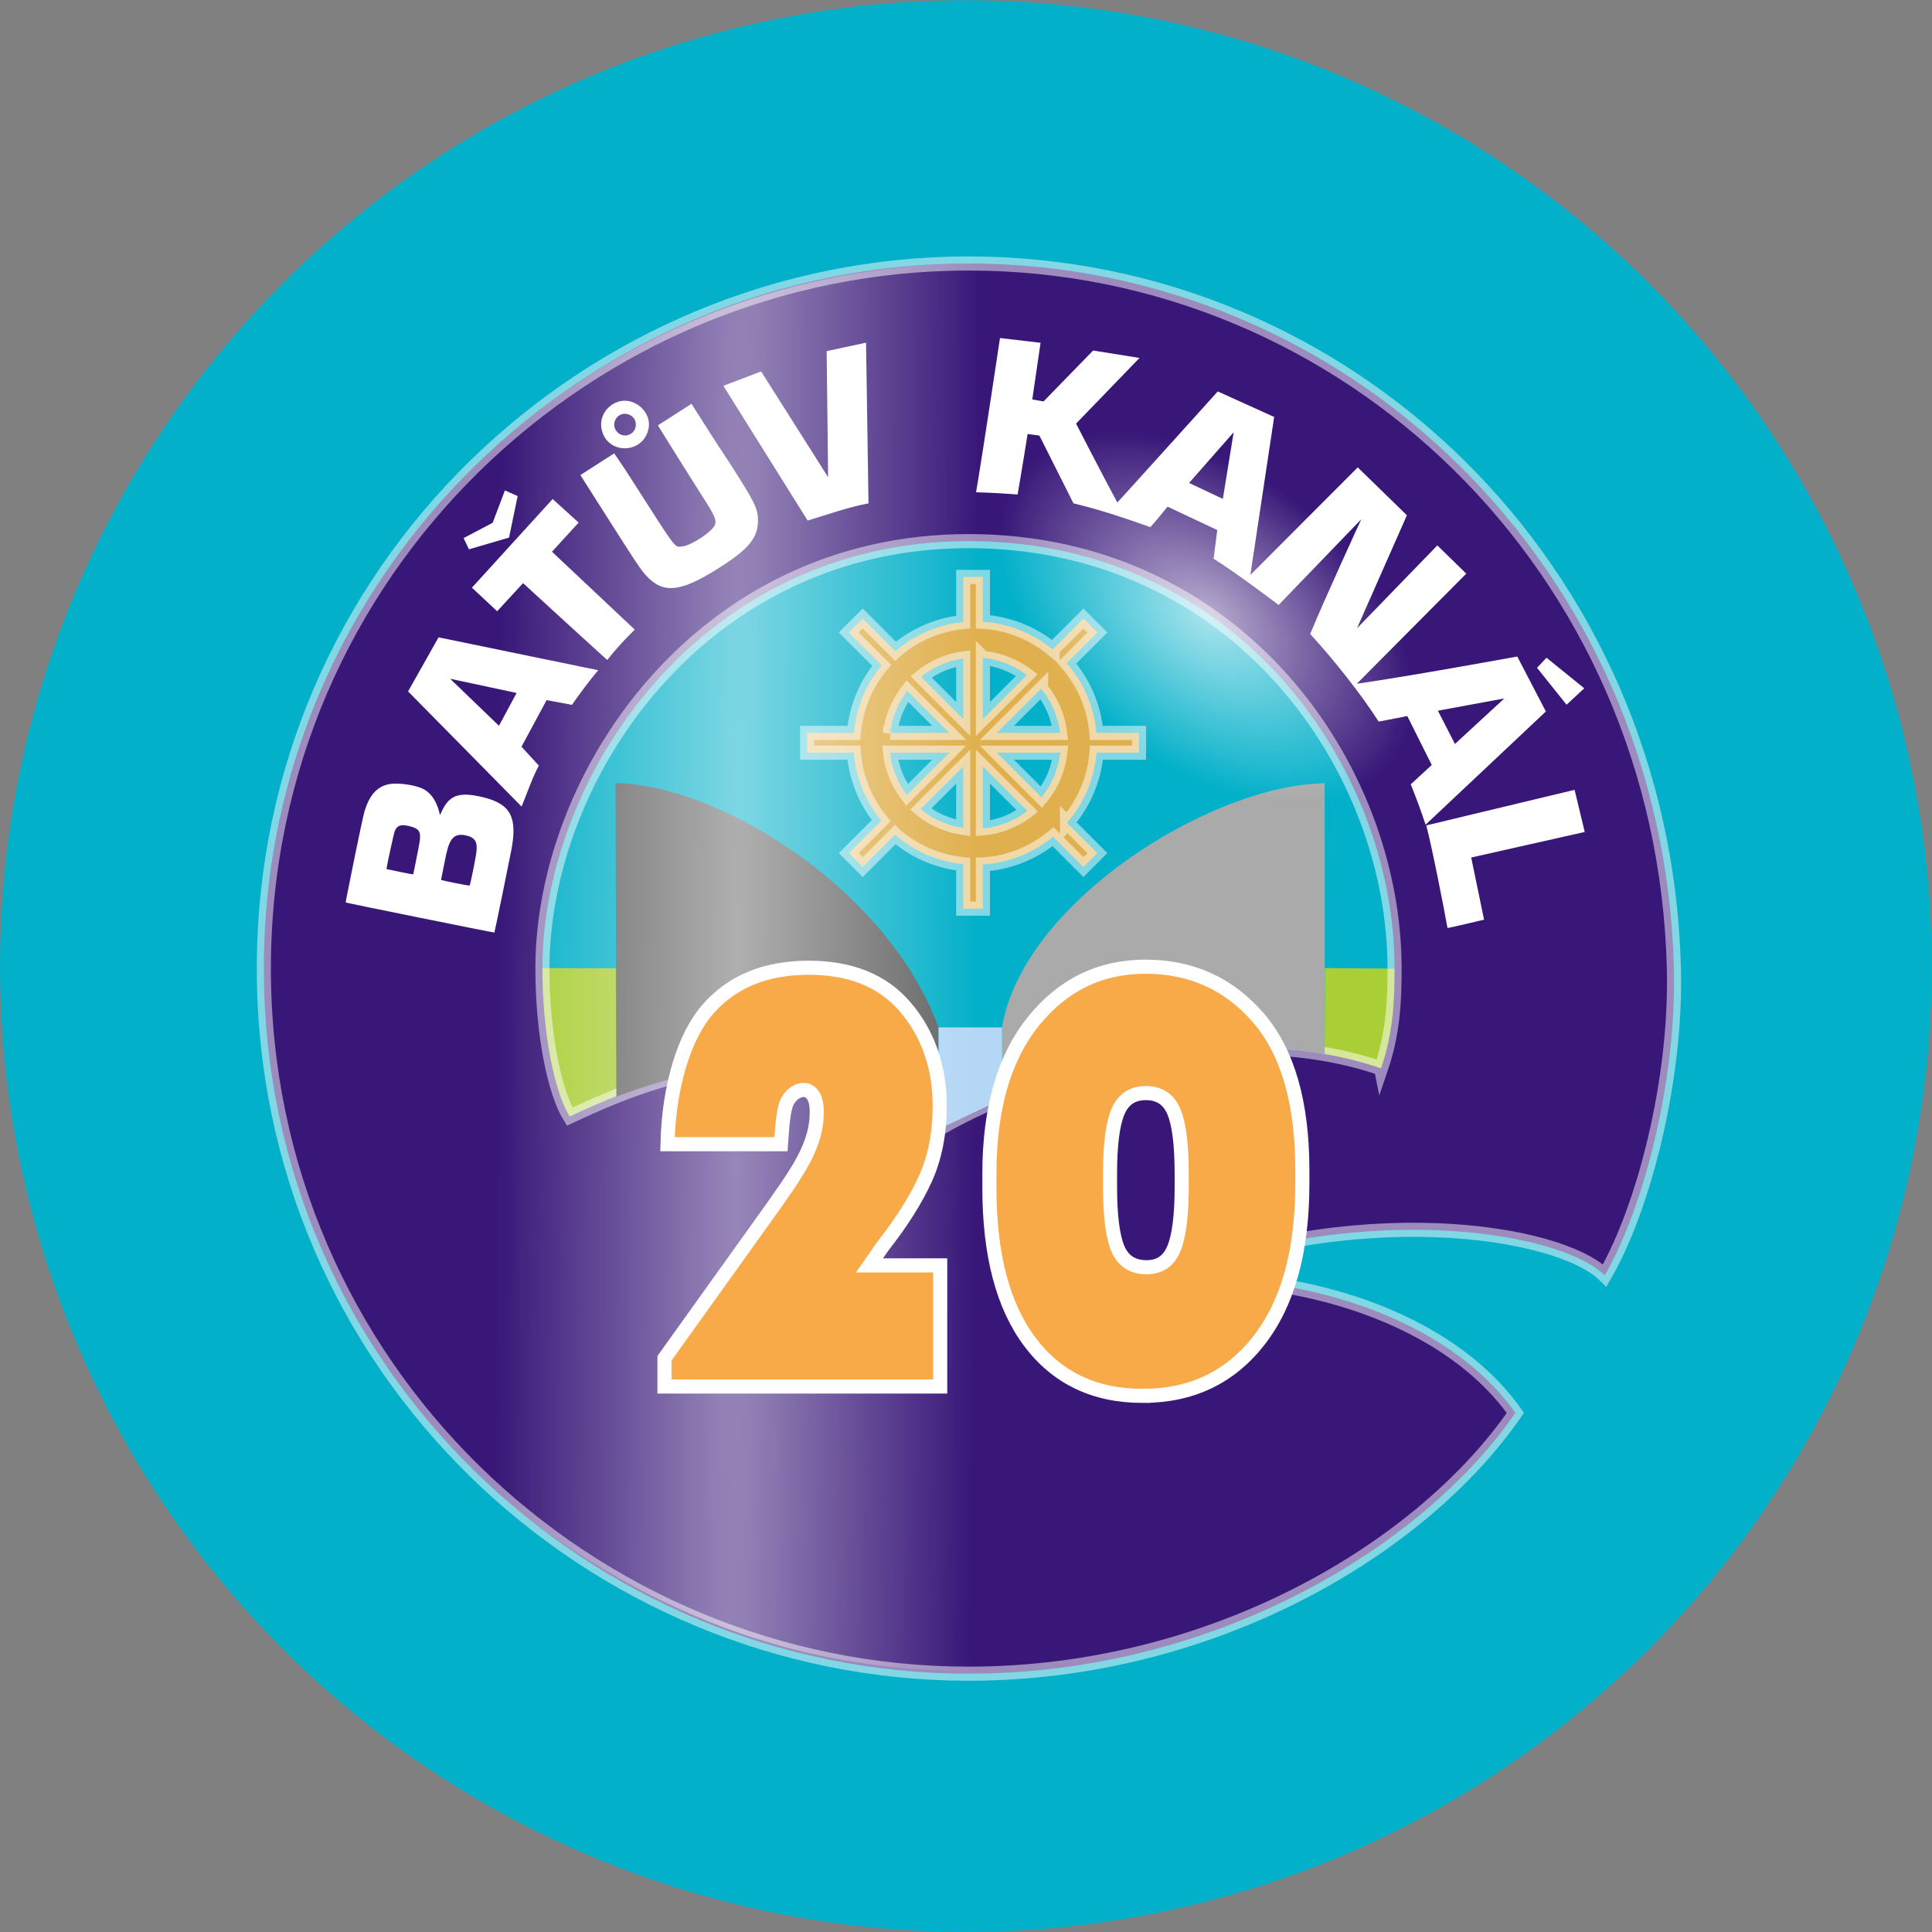
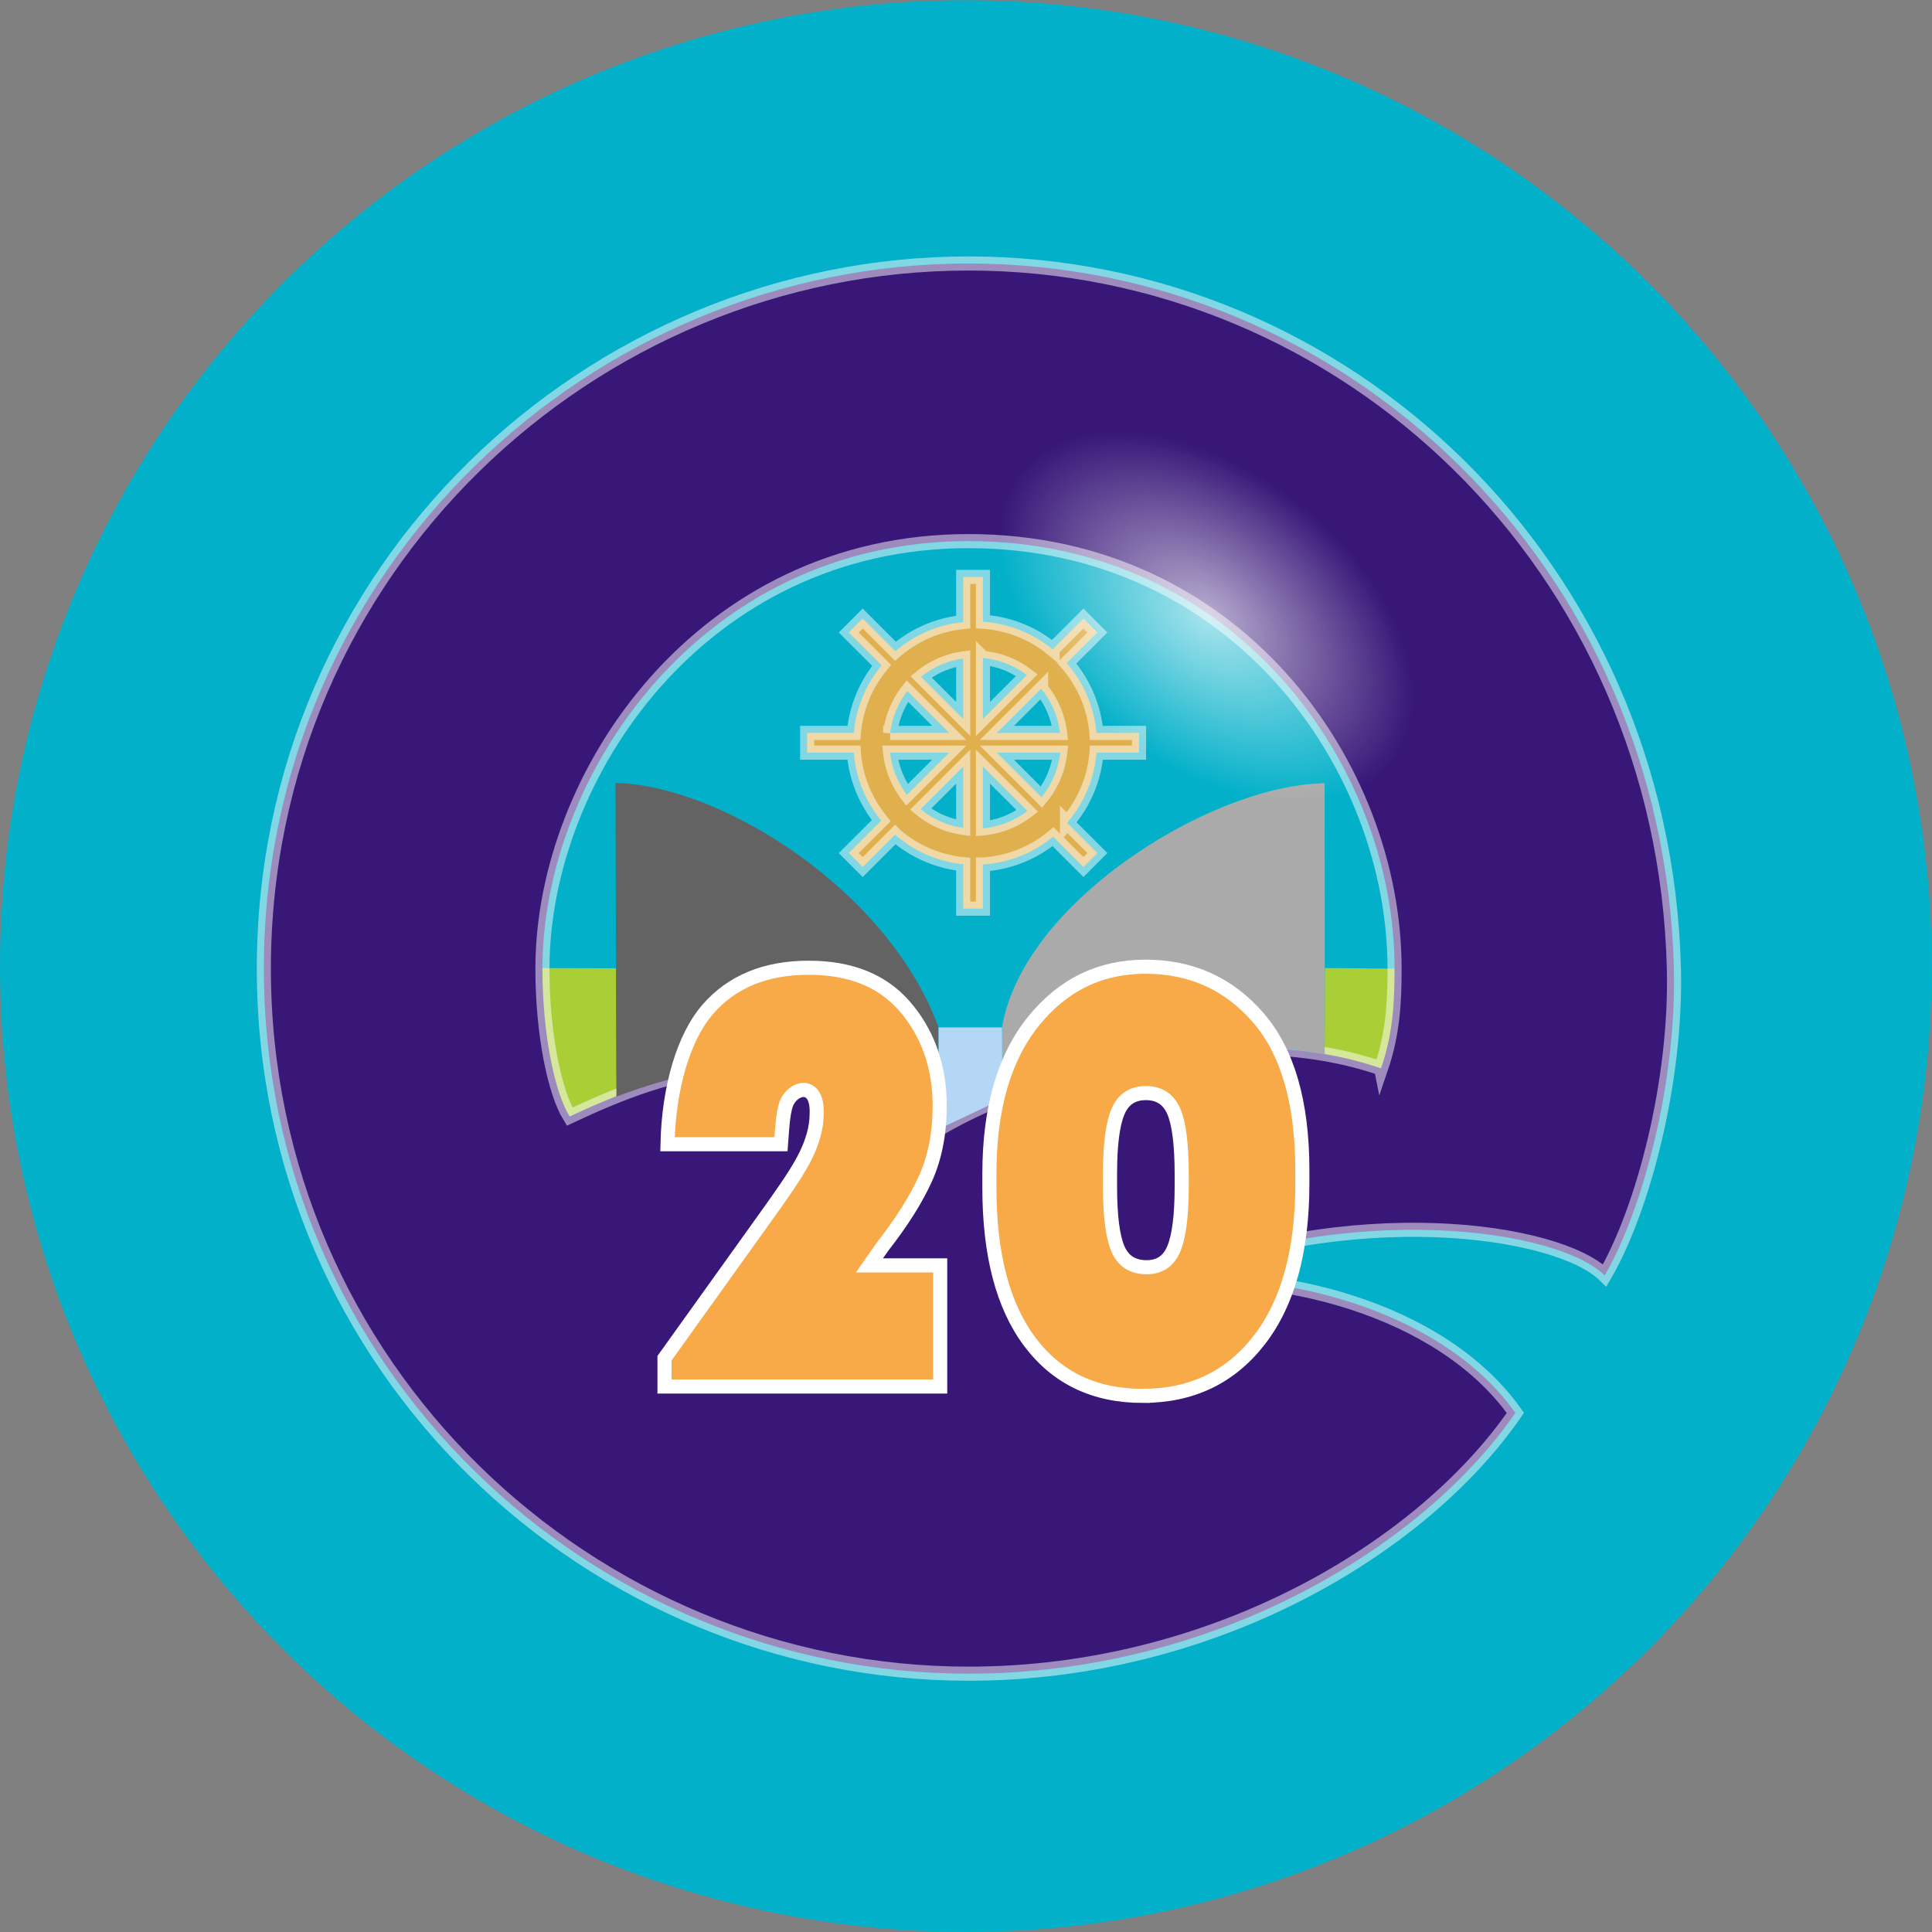
<svg xmlns="http://www.w3.org/2000/svg" xmlns:xlink="http://www.w3.org/1999/xlink" viewBox="0 0 137 137" version="1.1">
  <rect x="0" y="0" width="137" height="137" fill="#808080" stroke="none" />
  <defs>
    <linearGradient id="odlesky">
      <stop style="stop-color:#ffffff;stop-opacity:1;" offset="0" id="stop3140" />
      <stop style="stop-color:#ffffff;stop-opacity:0;" offset="1" id="stop3142" />
    </linearGradient>
    <radialGradient id="odlesk_velky" xlink:href="#odlesky" cx="52.307" cy="68.6" fx="52.307" fy="68.6" r="17.016" gradientTransform="matrix(1,0.007,-0.287,39.082,19.693,-2612.802)" gradientUnits="userSpaceOnUse" />
    <radialGradient id="odlesk_maly" xlink:href="#odlesky" cx="340.678" cy="40.359" fx="340.678" fy="40.359" r="42.632" gradientTransform="matrix(0.975,0,0,1.569,-143.557,223.893)" gradientUnits="userSpaceOnUse" />
  </defs>
  <circle id="pozadi" cy="68.509" cx="68.491" style="fill:#03b0c9;" r="68.491" />
  <path id="kormidlo" style="fill:#e0b04e; stroke:#fff; stroke-opacity:.5;" d="m 68.302,40.91 v 3.202 a 8.634,8.63 0 0 0 -4.805,2.069 l -2.322,-2.321 -0.989,0.989 2.334,2.333 a 8.634,8.63 0 0 0 -1.97,4.79 h -3.315 v 1.399 h 3.313 a 8.634,8.63 0 0 0 1.944,4.819 l -2.305,2.304 0.989,0.989 2.296,-2.295 a 8.634,8.63 0 0 0 4.83,2.092 v 3.153 h 1.399 v -3.131 a 8.634,8.63 0 0 0 4.972,-1.973 l 2.155,2.154 0.989,-0.989 -2.151,-2.15 a 8.634,8.63 0 0 0 2.088,-4.973 h 3.016 V 51.972 H 77.745 A 8.634,8.63 0 0 0 75.642,47.023 l 2.175,-2.174 -0.989,-0.989 -2.189,2.188 A 8.634,8.63 0 0 0 69.701,44.089 v -3.18 z m 1.399,5.747 a 6.073,6.071 0 0 1 3.115,1.214 l -3.115,3.113 z m -1.399,0.038 v 4.288 l -2.989,-2.987 a 6.073,6.071 0 0 1 2.989,-1.302 z m 5.525,2.142 a 6.073,6.071 0 0 1 1.343,3.135 h -4.479 z m -9.486,0.165 2.972,2.97 h -4.19 a 6.073,6.071 0 0 1 1.218,-2.97 z m -1.222,4.369 h 4.193 l -2.998,2.997 A 6.073,6.071 0 0 1 63.119,53.371 Z m 7.571,0 h 4.491 a 6.073,6.071 0 0 1 -1.328,3.162 z m -0.989,0.988 3.15,3.148 a 6.073,6.071 0 0 1 -3.15,1.233 z m -1.399,7.5e-4 v 4.344 a 6.073,6.071 0 0 1 -3.02,-1.326 z">
    <animateTransform attributeType="kormidlo" attributeName="transform" type="rotate" from="0 69 53" to="360 69 53" dur="2s" begin="tlacitko.mouseover;2s;9s;" repeatCount="i ndefinite" calcMode="spline" keySplines="0.5 0 0.5 1" />
    <animateTransform attributeType="kormidlo" attributeName="transform" type="rotate" from="0 69 53" to="-360 69 53" dur="4s" begin="4s;11s;" repeatCount="i ndefinite" calcMode="spline" keySplines="0.5 0 0.5 1" />
  </path>
  <path id="breh" style="fill:#aace36;" d="m 43.714,77.759 -0.036,-9.095 -5.343,-0.017 c -0.071,3.031 0.247,7.442 2.059,10.533 1.029,-0.556 3.319,-1.421 3.319,-1.421 z M 93.933,74.759 c 1.517,0.254 2.607,0.578 3.999,1.002 1.079,-3.136 1.235,-5.03 1.052,-7.072 l -5.035,-0.046" />
  <path id="kruh" style="fill:#381778; stroke:#fff; stroke-opacity:.5;" d="m 18.71,68.683 c 0,28.302 23.148,50 49.967,50 17.354,0 32.175,-8.911 38.78,-18.493 -5.266,-7.436 -17.045,-10.335 -25.81,-9.266 14.178,-5.918 28.827,-3.763 32.145,-0.481 2.758,-4.762 5.102,-13.82 4.906,-21.759 -0.706,-28.481 -23.214,-50 -50.021,-50 -26.807,0 -49.967,21.698 -49.967,50 z m 79.222,7.078 C 87.825,72.275 74.415,75.52 66.583,80.058 56.181,72.727 47.331,75.924 40.394,79.18 c -1.068,-1.726 -1.93,-5.891 -1.93,-10.496 0,-13.709 11.256,-30.313 30.213,-30.313 18.956,0 30.213,15.941 30.213,30.313 0,2.381 -0.111,4.591 -0.958,7.078 z">
    <animate attributeName="d" dur="4.5s" repeatCount="indefinite" calcMode="spline" keySplines="0.5 0 0.5 1; 0.5 0 0.5 1" keyTimes="0; .5; 1" values="m 18.71,68.683 c 0,28.302 23.148,50 49.967,50 17.354,0 32.175,-8.911 38.78,-18.493 -5.266,-7.436 -17.045,-10.335 -25.81,-9.266 14.178,-5.918 28.827,-3.763 32.145,-0.481 2.758,-4.762 5.102,-13.82 4.906,-21.759 -0.706,-28.481 -23.214,-50 -50.021,-50 -26.807,0 -49.967,21.698 -49.967,50 z m 79.222,7.078 C 87.825,72.275 74.415,75.52 66.583,80.058 56.181,72.727 47.331,75.924 40.394,79.18 c -1.068,-1.726 -1.93,-5.891 -1.93,-10.496 0,-13.709 11.256,-30.313 30.213,-30.313 18.956,0 30.213,15.941 30.213,30.313 0,2.381 -0.111,4.591 -0.958,7.078 z;               m 18.71,68.683 c 0,28.302 23.148,50 49.967,50 11.261,0 22.909,-4.963 26.911,-7.945 -2.981,-10.482 -8.033,-14.346 -16.416,-17.847 15.447,-3.379 23.432,5.884 26.75,9.167 9.423,-9.967 12.973,-25.436 12.776,-33.375 -0.706,-28.481 -23.214,-50 -50.021,-50 -26.807,0 -49.967,21.698 -49.967,50 z m 79.222,7.078 C 87.825,72.275 74.415,75.52 66.583,80.058 56.181,72.727 47.331,75.924 40.394,79.18 c -1.068,-1.726 -1.93,-5.891 -1.93,-10.496 0,-13.709 11.256,-30.313 30.213,-30.313 18.956,0 30.213,15.941 30.213,30.313 0,2.381 -0.111,4.591 -0.958,7.078 z;               m 18.71,68.683 c 0,28.302 23.148,50 49.967,50 17.354,0 32.175,-8.911 38.78,-18.493 -5.266,-7.436 -17.045,-10.335 -25.81,-9.266 14.178,-5.918 28.827,-3.763 32.145,-0.481 2.758,-4.762 5.102,-13.82 4.906,-21.759 -0.706,-28.481 -23.214,-50 -50.021,-50 -26.807,0 -49.967,21.698 -49.967,50 z m 79.222,7.078 C 87.825,72.275 74.415,75.52 66.583,80.058 56.181,72.727 47.331,75.924 40.394,79.18 c -1.068,-1.726 -1.93,-5.891 -1.93,-10.496 0,-13.709 11.256,-30.313 30.213,-30.313 18.956,0 30.213,15.941 30.213,30.313 0,2.381 -0.111,4.591 -0.958,7.078 z;" />
  </path>
-   <path id="text" style="fill:#fff;" d="m 70.91,23.969 c 0,0 -1.15,7.702 -1.696,10.939 0.992,0.027 2.067,0.087 2.944,0.159 0.256,-1.424 0.711,-4.292 0.711,-4.292 l 0.835,0.112 c 0,0 1.612,3.204 2.417,4.806 1.977,0.474 3.662,1.055 5.455,1.688 0.442,-0.493 1.219,-1.454 1.219,-1.454 l 3.522,1.659 -0.259,2.036 c 1.61,0.991 4.61,3.277 4.61,3.277 l 5.863,-6.079 c 0,0 -2.483,5.382 -3.625,8.133 1.763,1.932 3.605,4.272 4.858,6.215 0.717,-0.126 2.028,-0.395 2.028,-0.395 l 1.736,3.471 c 0,0 -0.98,0.907 -1.492,1.375 0.389,0.941 0.732,1.897 1.055,2.861 2.908,-2.742 8.527,-8.028 8.527,-8.028 l -2.026,-3.899 c 0,0 -7.442,1.366 -11.381,1.933 2.608,-2.629 7.765,-7.81 7.765,-7.81 l -2.053,-2.001 -5.697,5.879 3.539,-8.018 -3.486,-3.394 -7.615,7.63 1.689,-11.207 -3.999,-1.809 c 0,0 -7.104,7.877 -7.122,7.877 -1.103,-2.043 -2.926,-5.596 -2.926,-5.596 l 4.498,-4.656 -3.289,-0.526 -3.512,3.607 -0.802,-0.134 0.587,-4.022 -2.879,-0.335 m -12.29,0.929 0.104,8.939 -4.75,-7.499 -2.677,1.017 5.975,9.555 c 1.39,-0.418 2.991,-0.98 4.316,-1.217 L 61.412,24.298 Z m -14.837,3.603 c -0.798,0.295 -1.278,1.095 -1.131,1.887 0.35,1.891 3.013,1.852 3.348,-0.049 0.207,-1.176 -1.091,-2.253 -2.216,-1.837 m 2.869,1.66 c 0,0 1.952,3.15 3.169,5.052 0.865,1.352 0.995,1.644 0.881,1.99 -0.157,0.477 -1.72,1.506 -2.345,1.545 -0.549,0.034 -0.301,0.366 -3.651,-4.877 -0.611,-0.956 -1.152,-1.727 -1.152,-1.727 l -2.397,1.54 c 0,0 1.984,3.131 3.042,4.781 1.162,1.813 1.396,2.14 1.82,2.546 1.194,1.143 2.491,0.898 5.395,-1.021 1.741,-1.15 2.332,-1.928 2.335,-3.071 0.002,-0.861 -0.2,-1.271 -2.042,-4.144 -0.917,-1.362 -2.67,-4.145 -2.67,-4.145 z m -2.044,-0.761 c 0.315,0.132 0.48,0.375 0.48,0.707 0,0.712 -0.866,1.04 -1.335,0.507 -0.537,-0.612 0.106,-1.526 0.855,-1.213 m 42.107,5.971 -2.395,-1.128 3.16,-3.594 z m -50.909,-0.6 -0.871,2.297 -2.061,1.084 0.382,0.797 2.842,-0.832 0.611,-2.946 m -3.245,6.497 1.791,1.673 1.837,-1.996 c 0,0 4.076,3.747 5.972,5.453 0.628,-0.813 1.352,-1.569 1.946,-2.157 l -5.867,-5.523 1.889,-2.065 -1.841,-1.672 z m -4.526,7.358 8.052,8.165 c 0.394,-0.984 0.821,-2.19 1.221,-2.904 l -1.23,-1.341 1.78,-3.303 c 0,0 1.13,0.212 1.798,0.334 0.544,-0.783 1.181,-1.642 1.861,-2.456 L 31.098,45.194 Z m 80.055,-1.676 2.095,2.618 1.254,-1.164 -2.677,-2.169 m -73.031,2.499 -1.251,2.327 -3.462,-3.334 z m 70.037,0.39 -3.497,3.226 -1.211,-2.357 4.708,-0.869 m -79.147,6.091 c -0.802,0.183 -1.326,0.777 -1.67,1.893 -0.068,0.22 -0.376,1.647 -0.685,3.172 -0.659,3.252 -0.667,3.29 -0.643,3.314 0.033,0.032 10.511,2.152 10.532,2.13 0.02,-0.02 0.98,-4.696 1.204,-5.861 0.445,-2.32 -0.06,-3.263 -2.002,-3.733 -1.79,-0.433 -2.477,-0.147 -3.055,1.272 -0.188,-0.837 -0.555,-1.609 -1.346,-1.929 -0.681,-0.265 -1.776,-0.386 -2.335,-0.259 m 73.612,2.914 c 0.361,1.302 1.29,6.017 1.508,7.276 0.112,-0.002 2.593,-0.593 2.593,-0.593 l -0.913,-4.407 8.051,-1.811 -0.719,-2.988 z m -72.122,0.046 c 0.708,0.167 0.857,0.395 0.739,1.132 -0.065,0.405 -0.437,2.276 -0.457,2.297 -0.009,0.01 -1.868,-0.365 -1.886,-0.38 -0.028,-0.025 0.507,-2.501 0.581,-2.686 0.163,-0.41 0.426,-0.503 1.023,-0.363 m 4.332,0.753 c 0.435,0.217 0.528,0.504 0.412,1.268 -0.081,0.53 -0.417,2.159 -0.454,2.195 -0.035,0.036 -2.029,-0.365 -2.029,-0.407 0,-0.019 0.122,-0.62 0.27,-1.337 0.269,-1.364 0.483,-2.193 1.801,-1.719" />
  <path id="vrataL" style="fill:#636363;" d="m 43.714,77.759 c 8.489,-3.191 15.06,-3.031 22.817,2.298 0.052,2.5e-4 0.021,-7.204 0.021,-7.204 C 63.019,63.163 51.189,55.685 43.644,55.522" />
  <path id="vrataR" style="fill:#aaa;" d="m 93.47,55.564 c -7.974,0.358 -20.966,8.523 -22.415,17.29 0.028,5.075 0.028,5.075 0.028,5.075 5.935,-2.672 15.326,-4.633 22.85,-3.17 0.018,-6.772 0.004,-11.933 -0.004,-19.225 l -0.459,0.03" />
  <path id="voda" style="fill:#b4d7f5;" d="m 66.551,72.854 0.031,7.204 4.501,-2.129 -0.028,-5.075 z" />
  <path id="vlnky" style="fill:#b4d7f5;">
    <animate attributeName="d" dur="4.5s" repeatCount="indefinite" calcMode="spline" keySplines="0.5 0 0.5 1; 0.5 0 0.5 1" keyTimes="0; .5; 1" values="M 66.398,81.485 C 45.711,68.108 39.167,94.425 21.207,84.008 56.139,107.732 79.524,73.962 109.916,86.791 94.665,76.09 84.479,74.704 66.398,81.485 Z m -0.543,0.204 c -5.419,1.985 -18.239,7.969 -26.618,7.661 7.447,-3.292 15.423,-10.811 26.618,-7.661 z;               M 66.398,81.485 C 45.711,68.108 39.167,94.425 21.207,84.008 56.139,107.732 86.746,70.478 104.71,95.409 108.848,74.295 84.479,74.704 66.398,81.485 Z m -0.543,0.204 c -5.419,1.985 -18.239,7.969 -26.618,7.661 7.447,-3.292 15.423,-10.811 26.618,-7.661 z;               M 66.398,81.485 C 45.711,68.108 39.167,94.425 21.207,84.008 56.139,107.732 79.524,73.962 109.916,86.791 94.665,76.09 84.479,74.704 66.398,81.485 Z m -0.543,0.204 c -5.419,1.985 -18.239,7.969 -26.618,7.661 7.447,-3.292 15.423,-10.811 26.618,-7.661 z;" />
  </path>
  <path id="zelena_vlnka" style="fill:#aace36;">
    <animate attributeName="d" dur="4.5s" repeatCount="indefinite" calcMode="spline" keySplines="0.5 0 0.5 1; 0.5 0 0.5 1" keyTimes="0; .5; 1" values="M 21.222,84.133 C 46.827,124.041 86.301,98.067 100.259,107.558 91.222,77.695 57.428,119.1 21.222,84.133;               M 21.222,84.133 C 43.659,118.077 71.02,86.979 92.246,112.869 80.6,76.018 46.899,107.919 21.222,84.133;               M 21.222,84.133 C 46.827,124.041 86.301,98.067 100.259,107.558 91.222,77.695 57.428,119.1 21.222,84.133;" />
  </path>
  <g id="venec" style="fill:#245981" transform="matrix(0.25,0,0,0.25,18.889,18.436)">
-     <path d="m 137.98,-41.21 c 27.25,-17.11 46.33,14.92 50.79,15.90 -28.751,10.70 -30.90,-7.18 -50.79,-15.90 z" />
    <path d="m 176.591,-43.482 c 29.183,-10.661 41.062,18.472 45.055,19.813 -26.466,6.943 -30.118,-8.998 -45.055,-19.813 z" />
-     <path d="m 205.647,-46.625 c 35.747,-6.573 40.02,26.62 46.688,29.907 -28.097,4.372 -26.795,-19.737 -46.688,-29.907 z" />
    <path d="m 239.362,-43.35 c 32.653,-7.104 35.293,30.671 41.238,34.66 -27.316,2.785 -28.703,-28.037 -41.238,-34.66 z" />
    <path d="m 272.616,-35.383 c 33.098,-3.326 27.59,27.854 34.401,37.387 -25.958,-0.651 -25.047,-26.369 -34.401,-37.387 z" />
    <path d="m 302.996,-26.365 c 28.487,3.004 23.191,28.248 26.97,42.551 -25.203,-7.43 -18.196,-30.028 -26.97,-42.551 z" />
    <path d="m 328.551,-13.927 c 34.545,9.641 22.87,45.089 25.167,48.304 -27.639,-9.501 -16.731,-38.716 -25.167,-48.304 z" />
    <path d="m 357.596,12.389 c 29.695,13.458 15.468,41.279 18.617,47.26 C 346.902,41.626 364.305,22.162 357.596,12.389 Z" />
    <path d="m 380.602,31.447 c 29.841,20.759 9.296,47.171 11.661,54.222 C 369.371,68.793 387.396,52.738 380.602,31.447 Z" />
    <path d="m 402.21,57.467 c 27.924,24.708 2.602,40.685 4.442,54.433 -22.466,-20.986 -0.624,-37.941 -4.442,-54.433 z" />
    <path d="m 419.488,85.992 c 25.998,23.229 -2.931,45.423 -2.54,52.326 -19.265,-24.49 5.142,-38.123 2.54,-52.326 z" />
    <path d="m 434.102,114.756 c 19.65,28.107 -9.143,39.226 -10.919,49.505 -12.994,-26.909 8.775,-31.202 10.919,-49.505 z" />
    <path d="m 443.821,143.076 c 16.636,30.162 -15.318,44.847 -16.842,50.949 -12.43,-32.9 15.555,-36.775 16.842,-50.949 z" />
    <path d="m 444.778,181.802 c 13.047,29.651 -18.025,40.424 -20.408,45.211 -5.89,-30.918 15.499,-33.715 20.408,-45.211 z" />
    <path d="m 447.404,210.749 c 8.265,35.461 -26.451,39.221 -30.032,46.538 -4.43,-27.515 22.314,-27.688 30.032,-46.538 z" />
    <path d="m 443.699,244.836 c 4.672,34.743 -31.145,34.384 -35.074,40.297 -1.336,-29.584 26.937,-27.17 35.074,-40.297 z" />
    <path d="m 435.635,276.843 c 2.439,34.885 -30.108,28.21 -38.855,34.893 4.414,-30.223 27.075,-21.84 38.855,-34.893 z" />
    <path d="m 426.214,307.371 c -6.13,33.173 -38.401,22.754 -43.711,27.094 10.734,-29.446 30.57,-15.611 43.711,-27.094 z" />
    <path d="m 411.88,334.011 c -7.359,32.786 -42.242,21.685 -47.837,24.079 13.345,-30.226 34.461,-15.037 47.837,-24.079 z" />
    <path d="m 385.401,362.3 c -14.805,30.195 -40.965,13.77 -46.873,16.782 18.891,-26.528 32.003,-12.011 46.873,-16.782 z" />
    <path d="m 366.889,384.446 c -22.084,29.611 -48.033,8.599 -54.761,10.772 15.492,-21.813 34.426,-4.598 54.761,-10.772 z" />
    <path d="m 339.319,405.487 c -19.269,26.891 -43.213,2.254 -53.634,3.271 19.629,-21.441 39.266,-0.29 53.634,-3.271 z" />
    <path d="m 311.097,421.631 c -23.483,27.382 -44.923,-3.492 -51.976,-2.988 23.505,-18.16 38.839,5.886 51.976,2.988 z" />
-     <path d="m 283.186,436.353 c -30.032,19.869 -39.315,-10.685 -51.633,-11.52 30.039,-13.402 33.422,11.1 51.633,11.52 z" />
    <path d="m 253.761,445.308 c -29.767,16.524 -42.674,-15.451 -51.456,-17.9 33.427,-10.309 36.52,14.633 51.456,17.9 z" />
    <path d="m 216.489,447.088 c -32.633,11.642 -39.228,-20.596 -44.784,-20.935 33.549,-5.686 32.344,17.151 44.784,20.935 z" />
    <path d="m 187.269,449.69 c -36.356,6.351 -38.456,-27.929 -46.028,-31.045 28.642,-5.078 28.731,21.91 46.028,31.045 z" />
    <path d="m 154.023,445.507 c -34.255,4.223 -33.362,-30.767 -41.094,-35.804 31.542,-2.047 25.464,25.732 41.094,35.804 z" />
    <path d="m 120.667,436.413 c -33.251,4.3 -28.364,-33.931 -33.43,-38.333 26.026,0.794 25.456,31.134 33.43,38.333 z" />
    <path d="M 90.457,426.106 C 59.053,421.788 69.982,390.083 64.067,383.252 c 27.489,5.958 17.908,34.268 26.39,42.854 z" />
    <path d="m 64.124,412.47 c -32.314,-10.595 -19.627,-42.584 -23.582,-48.49 31.748,14.932 14.461,33.892 23.582,48.49 z" />
    <path d="M 36.538,385.565 C 7.918,370.614 21,344.02 19.561,338.185 c 27.35,19.418 11.854,40.294 16.977,47.38 z" />
    <path d="M 13.578,365.372 C -15.364,345.792 6.144,317.897 4.085,311.027 26.719,329.899 7.729,344.549 13.578,365.372 Z" />
    <path d="m -6.721,338.772 c -27.122,-21.895 -1.554,-46.924 -2.734,-53.825 21.099,16.754 -0.962,41.034 2.734,53.825 z" />
    <path d="m -22.438,310.464 c -26.171,-22.791 4.309,-44.56 3.729,-51.112 18.613,21.999 -6.744,41.518 -3.729,51.112 z" />
    <path d="m -36.07,281.761 c -18.576,-26.717 11.795,-41.624 12.508,-48.031 12.647,27.98 -10.687,33.322 -12.508,48.031 z" />
    <path d="m -45.058,253.98 c -16.804,-29.909 16.544,-43.778 17.968,-50.589 11.157,29.345 -12.125,34.824 -17.968,50.589 z" />
    <path d="m -49.118,224.975 c -12.929,-22.083 23.064,-38.543 25.505,-44.751 6.565,22.288 -17.778,26.163 -25.505,44.751 z" />
    <path d="m -47.072,198.647 c -9.297,-34.157 25.642,-40.536 28.083,-46.744 6.331,27.798 -20.356,28.156 -28.083,46.744 z" />
    <path d="m -44.352,164.833 c -6.56,-32.935 28.161,-33.656 33.316,-41.064 2.932,27.362 -22.487,27.035 -33.316,41.064 z" />
    <path d="M -37.334,133.604 C -42.11,99.246 -5.059,104.899 -0.859,98.273 -0.761,124.855 -24.826,121.835 -37.334,133.604 Z" />
    <path d="M -28.894,103.078 C -24.727,70.76 5.011,80.496 12.617,75.371 7.073,102.167 -17.45,93.53 -28.894,103.078 Z" />
    <path d="M -16.055,76.473 C -9.997,42.787 26.983,54.064 30.632,50.804 18.462,81.256 0.964,66.726 -16.055,76.473 Z" />
    <path d="M 9.004,47.675 C 22.39,16.866 50.173,31.408 55.675,27.986 38.908,57.314 20.156,40.642 9.004,47.675 Z" />
    <path d="M 27.089,24.558 C 46.449,-6.283 74.164,14.213 81.093,11.152 66.713,34.458 47.746,16.553 27.089,24.558 Z" />
    <path d="M 53.525,2.282 C 72.563,-25.617 96.848,-1.367 106.802,-3.537 88.463,19.743 70.565,-1.863 53.525,2.282 Z" />
    <path d="m 80.599,-15.927 c 25.872,-26.573 45.509,2.322 52.499,1.572 C 113.7,5.592 91.832,-18.359 80.599,-15.927 Z" />
    <path d="m 110.446,-31.352 c 25.215,-20.552 41.753,11.991 48.811,9.521 -24.101,15.86 -33.367,-7.539 -48.811,-9.521 z" />
  </g>
  <g id="3D" style="opacity:0.65" transform="matrix(0.25,0,0,0.25,-0.07,36.98)">
-     <path style="fill:url(#odlesk_velky); opacity:0.75;" transform="matrix(3.997,0,0,3.998,0.294,-147.866)" d="m 69.322,18.67 c -14.713,0.053 -26.168,5.91 -33.854,12.739 l -0.178,74.669 c 11.858,9.421 22.717,12.516 34.031,12.451 z" />
    <ellipse style="fill:url(#odlesk_maly)" transform="matrix(0.613,-0.79,0.79,0.613,0,0)" ry="66.887" rx="41.567" cy="287.214" cx="188.611" />
  </g>
  <g id="LOGO-dvacetilete-vyroci">
    <g fill="#f7aa47" stroke="#fff" stroke-width="1">
      <path d="m47.12 98.32v-2.006l6.906-9.644c1.348-1.882 2.331-3.256 2.954-4.428 0.623-1.172 0.931-2.264 0.931-3.273 0.083-2.129-1.425-1.99-2.046-0.93-0.322 0.571-0.382 1.707-0.485 3.098h-8.047c0.084-3.98 1.134-7.578 2.843-9.549 1.708-1.975 4.098-2.964 7.165-2.964 2.945 0 5.202 0.9 6.777 2.699 1.576 1.799 2.517 4.157 2.517 7.076 0 1.963-0.337 3.688-1.009 5.176-0.674 1.486-1.686 3.089-3.03 4.805l-0.942 1.35h5.016v8.589z" />
      <path d="m81.31 89.86c0.931 0 1.578-0.446 1.94-1.34 0.364-0.896 0.545-2.359 0.545-4.394v-0.844c0-2.107-0.185-3.596-0.557-4.466-0.374-0.87-1.034-1.304-1.983-1.304-0.949 0-1.612 0.441-1.983 1.324-0.372 0.881-0.559 2.351-0.559 4.411v0.881c0 2.083 0.187 3.559 0.559 4.429 0.372 0.87 1.052 1.304 2.04 1.304zm-0.274 9.124c-3.417 0-6.084-1.274-8.003-3.823-1.916-2.549-2.874-6.194-2.874-10.94v-0.986c0-4.633 1.042-8.237 3.126-10.82 2.084-2.578 4.728-3.865 7.937-3.865 3.252 0 5.917 1.206 8.003 3.618 2.084 2.413 3.126 6.018 3.126 10.82v0.946c0 4.769-1.021 8.472-3.063 11.1-2.041 2.632-4.791 3.948-8.252 3.948z" />
      <animate id="dvacitka1" attributeName="fill" from="transparent" to="#f7aa47" begin="0;dvacitka5.end+2s" dur="2s" fill="freeze" />
      <animate id="dvacitka3" attributeName="fill" from="#f7aa47" to="transparent" begin="dvacitka2.end+2s" dur="2s" fill="freeze" />
      <animate id="dvacitka5" attributeName="stroke" from="#fff" to="transparent" begin="dvacitka4.end" dur="1s" fill="freeze" />
      <animate id="dvacitka6" attributeName="stroke" from="transparent" to="#fff" begin="dvacitka5.end+1s" dur="1s" fill="freeze" />
    </g>
    <g opacity="0">
      <path fill="#fff" d="m41.66 97.22c-0.297-0.008-0.596 0.074-0.898 0.273-0.301 0.199-0.635 0.483-0.979 0.881l1.345 1.197c0.221-0.251 0.521-0.585 0.751-0.616 0.341-0.046 1.003 0.528 1.255 0.991 0.141 0.261-0.247 0.672-0.529 0.92-0.139 0.087-0.281 0.161-0.472 0.097-0.704-0.18-1.274-0.752-1.954-0.969-0.496-0.158-0.956-0.359-1.523-0.074-0.254 0.125-0.519 0.35-0.799 0.672l-1.06 1.222 4.251 3.69 0.977-1.127-2.905-2.494c0.199-0.227 0.412-0.414 0.76-0.332 0.643 0.267 1.355 0.753 2.087 1.014 0.422 0.164 0.987 0.27 1.433-8e-3 0.637-0.451 1.187-1.044 1.513-1.822 0.19-0.566-0.097-1.184-0.495-1.683-0.519-0.638-1.132-1.149-1.874-1.587-0.293-0.15-0.588-0.244-0.885-0.25zm52.47 1.102c-0.37 0.004-0.761 0.14-1.113 0.327-0.723 0.393-1.338 0.901-1.905 1.549-0.402 0.521-0.587 1.09-0.306 1.756 0.14 0.333 0.358 0.713 0.686 1.125l1.425-1.101c-0.206-0.263-0.478-0.62-0.466-0.852 0.017-0.343 0.704-0.888 1.205-1.05 0.282-0.091 0.615 0.367 0.807 0.689 0.06 0.152 0.106 0.306 0.008 0.482-0.307 0.659-0.973 1.114-1.312 1.742-0.247 0.458-0.529 0.874-0.353 1.483 0.076 0.273 0.248 0.575 0.513 0.91l1.005 1.267 4.411-3.498-0.928-1.167-2.986 2.396c-0.186-0.238-0.331-0.481-0.186-0.808 0.381-0.583 0.99-1.194 1.382-1.865 0.239-0.385 0.448-0.92 0.258-1.41-0.326-0.709-0.807-1.359-1.512-1.822-0.195-0.109-0.41-0.154-0.632-0.152zm-46.76 3.063c-0.399 0.013-0.802 0.149-1.107 0.466-0.551 0.573-1.98 2.862-2.215 3.749-0.173 0.651-0.157 1.343 0.364 1.881 0.445 0.459 1.806 1.185 2.636 1.505 0.983 0.379 1.839-0.172 2.4-1.124 0.59-1.001 1.453-2.295 1.658-3.165 0.138-0.585-0.012-1.368-0.575-1.837-0.473-0.394-1.975-1.318-2.767-1.445-0.129-0.021-0.261-0.03-0.394-0.025zm40.87 0.887c-0.303-0.016-0.626 0.039-0.932 0.131-0.785 0.245-1.488 0.625-2.17 1.15-0.496 0.433-0.787 0.955-0.641 1.662 0.073 0.354 0.213 0.769 0.454 1.236l1.612-0.804c-0.151-0.298-0.349-0.7-0.292-0.926 0.083-0.333 0.863-0.735 1.386-0.797 0.294-0.034 0.532 0.479 0.658 0.833 0.03 0.161 0.045 0.321-0.085 0.474-0.429 0.587-1.171 0.904-1.625 1.455-0.331 0.402-0.688 0.754-0.634 1.387 0.022 0.282 0.132 0.612 0.327 0.992l0.74 1.439 5.006-2.577-0.683-1.326-3.394 1.77c-0.137-0.269-0.231-0.536-0.026-0.828 0.486-0.498 1.203-0.978 1.718-1.561 0.309-0.331 0.618-0.816 0.527-1.333-0.182-0.758-0.528-1.49-1.129-2.081-0.227-0.193-0.511-0.281-0.814-0.297zm-40.48 0.913c0.412-0.019 1.014 0.386 1.347 0.68 0.183 0.161 0.195 0.428 0.096 0.677-0.224 0.559-0.908 1.698-1.392 2.413-0.153 0.226-0.38 0.404-0.702 0.342-0.417-0.08-0.758-0.326-1.074-0.601-0.252-0.22-0.304-0.42-0.189-0.712 0.337-0.86 0.963-1.823 1.386-2.46 0.117-0.176 0.29-0.327 0.529-0.338zm6.207 1.283c-0.52 0.017-1.071 0.227-1.389 0.719-0.432 0.668-1.396 3.187-1.459 4.103-0.046 0.672 0.102 1.348 0.717 1.776 0.524 0.366 2 0.819 2.874 0.974 1.038 0.184 1.773-0.52 2.141-1.562 0.388-1.096 0.988-2.531 1.023-3.425 0.024-0.6-0.273-1.341-0.916-1.694-0.54-0.297-2.19-0.917-2.992-0.89zm27.31 0.645c-0.045 6.4e-4 -0.09 4e-3 -0.136 8e-3 -0.613 0.065-2.322 0.498-2.964 0.977-0.417 0.311-0.75 0.798-0.73 1.384 0.027 0.795 0.674 3.414 1.144 4.201 0.346 0.578 0.853 1.048 1.603 1.049 0.64 6.5e-4 2.108-0.469 2.915-0.841 0.957-0.441 1.158-1.439 0.866-2.504-0.307-1.121-0.633-2.641-1.115-3.395-0.303-0.474-0.908-0.89-1.583-0.876zm-26.81 1.076c0.402-9e-3 0.955 0.233 1.291 0.43 0.21 0.123 0.274 0.383 0.223 0.646-0.113 0.591-0.567 1.839-0.905 2.633-0.107 0.251-0.296 0.469-0.624 0.47-0.425 2e-3 -0.806-0.175-1.169-0.385-0.29-0.168-0.379-0.354-0.322-0.663 0.167-0.909 0.597-1.974 0.89-2.679 0.081-0.195 0.222-0.377 0.454-0.433 0.05-0.012 0.104-0.019 0.162-0.02zm6.806 0.389c-0.656 0.048-1.203 0.289-1.512 0.943-0.154 0.327-0.293 0.742-0.381 1.261l1.771 0.327c0.059-0.329 0.143-0.769 0.324-0.916 0.267-0.216 1.132-0.068 1.586 0.197 0.256 0.149 0.137 0.703 0.025 1.061-0.073 0.146-0.157 0.283-0.353 0.327-0.696 0.211-1.48 0.018-2.173 0.184-0.506 0.122-1.003 0.189-1.34 0.726-0.152 0.238-0.263 0.569-0.336 0.989l-0.274 1.595 5.548 0.953 0.251-1.47-3.776-0.627c0.053-0.297 0.138-0.568 0.478-0.677 0.688-0.105 1.549-0.058 2.311-0.214 0.446-0.078 0.984-0.28 1.222-0.748 0.311-0.716 0.474-1.507 0.349-2.342-0.13-0.583-0.696-0.962-1.295-1.184-0.775-0.277-1.565-0.396-2.425-0.387zm12.33 0.247c-0.713 3e-3 -1.407 0.123-2.124 0.354-0.613 0.24-1.064 0.632-1.166 1.348-0.051 0.358-0.06 0.796 0.009 1.318l1.788-0.212c-0.041-0.332-0.091-0.778 0.038-0.971 0.191-0.285 1.06-0.4 1.573-0.281 0.289 0.067 0.339 0.631 0.338 1.006-0.027 0.162-0.066 0.317-0.241 0.417-0.602 0.407-1.408 0.454-2.021 0.819-0.448 0.266-0.903 0.477-1.066 1.09-0.075 0.273-0.083 0.621-0.028 1.044l0.21 1.604 5.582-0.732-0.195-1.479-3.793 0.519c-0.038-0.299-0.036-0.583 0.256-0.788 0.626-0.304 1.463-0.514 2.144-0.887 0.403-0.207 0.857-0.559 0.946-1.077 0.086-0.775 0.007-1.582-0.359-2.34-0.297-0.518-0.949-0.714-1.587-0.747-0.103-5e-3 -0.205-7e-3 -0.307-6e-3zm7.286 0.012c0.243-0.019 0.443 0.158 0.552 0.403 0.245 0.55 0.585 1.834 0.761 2.679 0.056 0.268 0.025 0.554-0.244 0.742-0.348 0.244-0.762 0.316-1.18 0.351-0.333 0.028-0.513-0.074-0.642-0.36-0.382-0.841-0.637-1.962-0.799-2.709-0.045-0.206-0.032-0.436 0.126-0.615 0.273-0.309 0.983-0.458 1.426-0.492zm-14.43 3.976-0.032 1.618 2.347 0.049 0.034-1.62-2.348-0.047z" />
      <animate id="dvacitka2" attributeName="opacity" from="0" to="1" begin="dvacitka1.end" dur="2s" fill="freeze" />
      <animate id="dvacitka4" attributeName="opacity" from="1" to="0" begin="dvacitka3.end" dur="2s" fill="freeze" />
    </g>
  </g>
  <circle id="tlacitko" cy="68.5" cx="68.5" fill="transparent" r="68.5" />
  <style>
    #text {
      animation-name: text;
      animation-duration: 9s;
      animation-timing-function: ease-in-out;
      animation-iteration-count: infinite;
      animation-direction: alternate;
      transform-origin: center center;
    }
    @keyframes text {
      0%   { transform: rotate(-10deg); }
      100%  { transform: rotate(10deg); }
    }
    #venec {
      animation-name: venec;
      animation-duration: 180s;
      animation-timing-function: linear;
      animation-iteration-count: infinite;
      transform-origin: center center;
    }
    @keyframes venec { /* venec byl nakresleny v jinych rozmerech v jinem dokumentu :( proto mu musime v animaci vratit spravnou velikost scale() a umistneni translate() */
      0%   { transform: rotate(0deg) scale(0.25) translate(-132px,-132px); }
      100%  { transform: rotate(360deg) scale(0.25) translate(-132px,-132px); }
    }
  </style>
</svg>